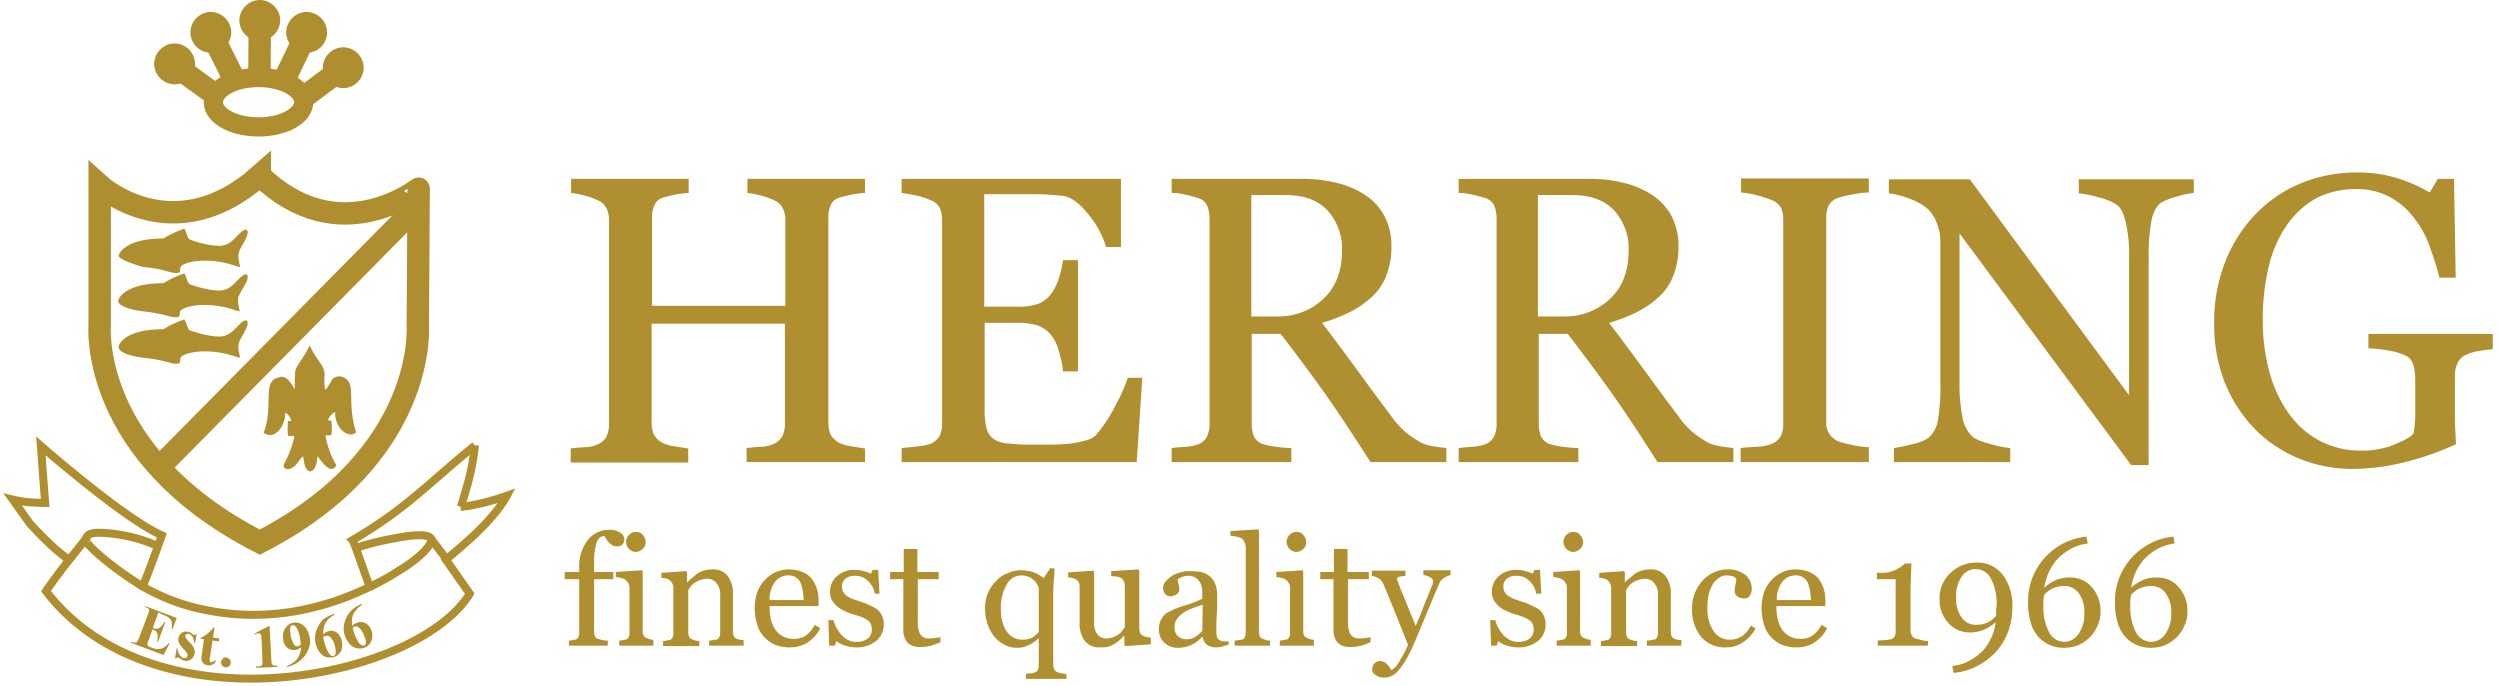
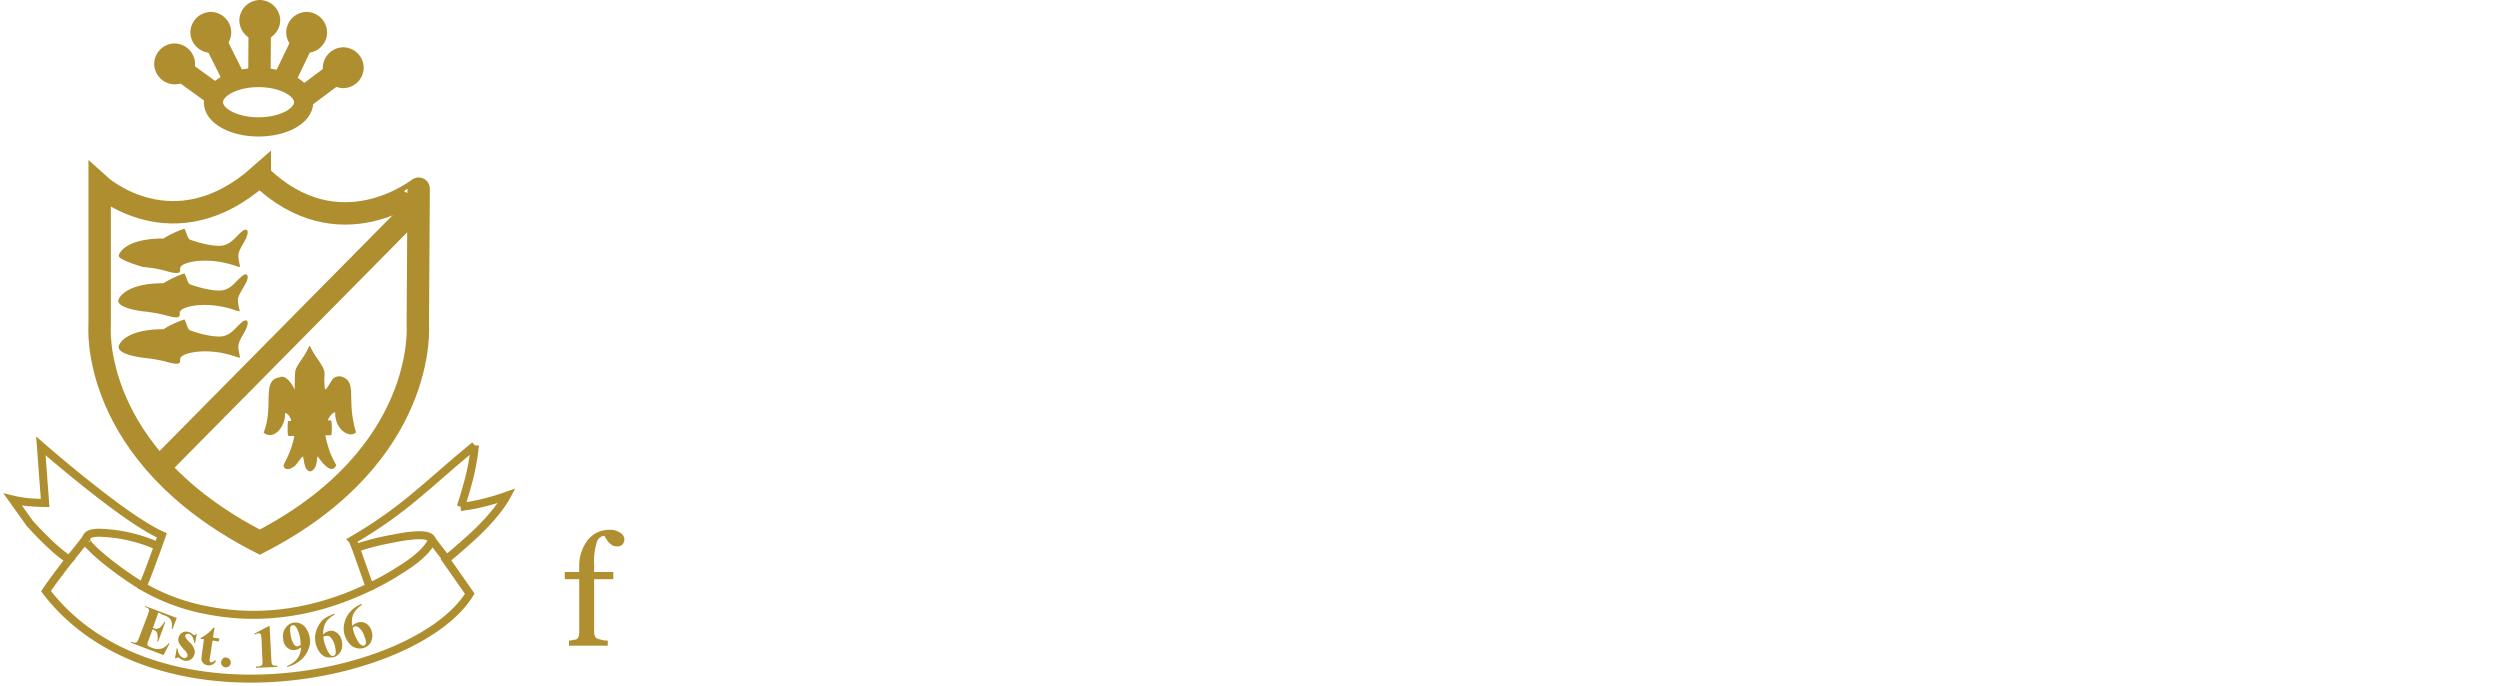
<svg xmlns="http://www.w3.org/2000/svg" width="587" height="161">
  <g transform="translate(3)" fill="none" fill-rule="evenodd">
    <path d="M143.6 126.5a1.84 1.84 0 0 1-.4 1.3 1.73 1.73 0 0 1-1.3.5 3 3 0 0 1-1-.2 4.17 4.17 0 0 1-.8-.6 3.11 3.11 0 0 1-.7-.9 9.22 9.22 0 0 1-.5-.8 2.08 2.08 0 0 0-1.8 1.6 15.18 15.18 0 0 0-.6 5.1v1.8h4.5v1.7h-4.5v12.4a3 3 0 0 0 .2 1c.13.296.387.517.7.6.3.1.7.2 1.1.3a5.28 5.28 0 0 0 1.2.1v1.2h-9.1v-1.2a2.2 2.2 0 0 0 .8-.1 2 2 0 0 1 .7-.1 1.06 1.06 0 0 0 .7-.6 3 3 0 0 0 .2-1V136h-3.4v-1.7h3.4v-1.1a10 10 0 0 1 2-6.4 6.39 6.39 0 0 1 5.1-2.4 4.27 4.27 0 0 1 2.4.6 2 2 0 0 1 1.1 1.5z" fill="#AF8F2F" fill-rule="nonzero" />
-     <path d="M150.8 151.6h-8.4v-1.2a2.2 2.2 0 0 0 .8-.1 2 2 0 0 1 .7-.1 1.06 1.06 0 0 0 .7-.6 1.64 1.64 0 0 0 .2-1v-10.7a1.69 1.69 0 0 0-.3-1 2.7 2.7 0 0 0-.7-.8 3.36 3.36 0 0 0-1-.4 6 6 0 0 0-1.2-.2v-1.2l6.1-.4.2.2v14.1a2.51 2.51 0 0 0 .2 1c.155.277.403.49.7.6.3.1.5.2.8.3a2 2 0 0 0 .8.1v1.4h.4zm-2.2-24.4a2.06 2.06 0 0 1-.7 1.7 2.57 2.57 0 0 1-1.6.7 2.4 2.4 0 0 1-2.3-2.3 2.34 2.34 0 0 1 .7-1.7 2.13 2.13 0 0 1 1.6-.7 1.86 1.86 0 0 1 1.6.7 2.57 2.57 0 0 1 .7 1.6zm23.4 24.4h-8.5v-1.2a2.77 2.77 0 0 0 .9-.1c.26-.077.53-.11.8-.1a1.06 1.06 0 0 0 .7-.6 3 3 0 0 0 .2-1v-8.9a3.93 3.93 0 0 0-.9-2.8 2.64 2.64 0 0 0-2.1-1 4.67 4.67 0 0 0-1.7.3 6.11 6.11 0 0 0-1.4.7 3.82 3.82 0 0 0-.9.9 6.82 6.82 0 0 1-.5.7v10a3 3 0 0 0 .2 1c.13.296.387.517.7.6.26.116.527.217.8.3.292.082.597.116.9.1v1.2h-8.5v-1.2a2.2 2.2 0 0 0 .8-.1 2 2 0 0 1 .7-.1 1.06 1.06 0 0 0 .7-.6 1.64 1.64 0 0 0 .2-1V138a2 2 0 0 0-.3-1.1 2.7 2.7 0 0 0-.7-.8 6.89 6.89 0 0 0-.8-.3 3.08 3.08 0 0 0-1-.1v-1.2l5.8-.4.2.2v2.4h.1a12 12 0 0 1 1.1-1c.5-.4.8-.7 1.2-1a5.23 5.23 0 0 1 1.5-.7 6.45 6.45 0 0 1 2-.3 4.2 4.2 0 0 1 3.7 1.6 6.65 6.65 0 0 1 1.2 4.1v9a3 3 0 0 0 .2 1c.16.273.406.484.7.6.223.1.458.167.7.2.2 0 .5.1.9.1v1.3h.4zm17.6-4.1a8.48 8.48 0 0 1-2.9 3.3 7.39 7.39 0 0 1-4.2 1.2 8.73 8.73 0 0 1-3.7-.7 7.53 7.53 0 0 1-2.6-2 7.08 7.08 0 0 1-1.5-3 14.22 14.22 0 0 1-.5-3.6 12.57 12.57 0 0 1 .5-3.3 7.48 7.48 0 0 1 1.6-2.9 8.18 8.18 0 0 1 2.5-2 7.31 7.31 0 0 1 3.3-.8 8.45 8.45 0 0 1 3.3.6 5.24 5.24 0 0 1 2.2 1.6 8.36 8.36 0 0 1 1.2 2.3 9.25 9.25 0 0 1 .4 2.9v1.2h-11.5a14.82 14.82 0 0 0 .3 3.1 8.66 8.66 0 0 0 1 2.4 5.48 5.48 0 0 0 1.8 1.6c.8.42 1.696.627 2.6.6a5 5 0 0 0 2.7-.7 7.34 7.34 0 0 0 2.2-2.6l1.3.8zm-3.9-6.6a14.92 14.92 0 0 0-.2-2.1 8.71 8.71 0 0 0-.5-1.9 3 3 0 0 0-2.9-1.8 3.88 3.88 0 0 0-3.1 1.5 6.68 6.68 0 0 0-1.3 4.3h8zm17.3 2.2a4.51 4.51 0 0 1 1.5 3.5 4.84 4.84 0 0 1-1.8 3.9 7.16 7.16 0 0 1-4.7 1.5 8.68 8.68 0 0 1-2.8-.5 4.73 4.73 0 0 1-1.8-1l-.4 1.1h-1.3l-.2-6h1.2a6.39 6.39 0 0 0 .6 1.6 9.91 9.91 0 0 0 1.1 1.7 6.53 6.53 0 0 0 1.6 1.3 4 4 0 0 0 2.2.5 4 4 0 0 0 2.6-.8 2.66 2.66 0 0 0 .9-2.2 2.77 2.77 0 0 0-.3-1.3 2 2 0 0 0-.9-.9 6.11 6.11 0 0 0-1.4-.7c-.5-.2-1.2-.4-1.9-.6a13.35 13.35 0 0 1-1.8-.7 6.93 6.93 0 0 1-1.7-1 6.39 6.39 0 0 1-1.3-1.5 3.64 3.64 0 0 1-.5-2.1 4.65 4.65 0 0 1 1.6-3.6 6 6 0 0 1 4.2-1.5 7.61 7.61 0 0 1 2.1.3 10.72 10.72 0 0 1 1.7.6l.4-.9h1.3l.3 5.6h-1.1a5.18 5.18 0 0 0-1.6-3 4.07 4.07 0 0 0-3-1.2 3.33 3.33 0 0 0-2.3.7 2.17 2.17 0 0 0-.8 1.8 2.5 2.5 0 0 0 .3 1.3c.212.345.483.65.8.9.4.2.8.5 1.3.7.5.2 1.2.4 2 .7a8.49 8.49 0 0 1 2.2.9 8.72 8.72 0 0 1 1.7.9zm14.8 7.7c-.8.3-1.5.6-2.2.8a9 9 0 0 1-2.5.3 3.87 3.87 0 0 1-3.1-1.1 4.77 4.77 0 0 1-.9-3.1V136H206v-1.7h3.2v-5.4h3.2v5.4h5v1.7h-4.9v9.7a9.72 9.72 0 0 0 .1 1.8 5 5 0 0 0 .4 1.3 2.3 2.3 0 0 0 2.3 1.1 7.17 7.17 0 0 0 1.3-.1 7.07 7.07 0 0 0 1.2-.2v1.2zm29.5 8.6h-9.4v-1.2c.4 0 .7-.1 1.1-.1a2 2 0 0 0 .9-.2c.34-.079.63-.297.8-.6a3 3 0 0 0 .2-1v-6.4h-.1a5.72 5.72 0 0 1-.8.7c-.352.256-.72.49-1.1.7-.5.2-.9.4-1.4.6a7 7 0 0 1-1.6.2 6.3 6.3 0 0 1-3-.7 7.21 7.21 0 0 1-2.4-1.9 9 9 0 0 1-1.6-2.9 11.22 11.22 0 0 1-.6-3.8 8.57 8.57 0 0 1 .7-3.6 9.23 9.23 0 0 1 1.9-2.8 6.43 6.43 0 0 1 2.7-1.8 7 7 0 0 1 3.1-.7c.671.007 1.34.074 2 .2a5.27 5.27 0 0 1 1.5.5 6 6 0 0 1 1.1.6c.248.195.516.362.8.5l1.5-2.3 1 .1c0 .9-.1 1.9-.2 3.2-.1 1.3-.1 2.4-.1 3.3v16a3.6 3.6 0 0 0 .2 1.1c.152.302.398.548.7.7.36.126.727.226 1.1.3.5.1.8.1 1.1.2v1.1h-.1zm-6.4-11V138a9.25 9.25 0 0 0-.5-1 2.36 2.36 0 0 0-.8-.9 3.46 3.46 0 0 0-1.2-.7 4.15 4.15 0 0 0-1.6-.3 3.92 3.92 0 0 0-3.4 2.1 10.94 10.94 0 0 0-1.4 5.9c-.01.909.09 1.816.3 2.7a8.49 8.49 0 0 0 .9 2.2c.4.651.949 1.2 1.6 1.6a4.5 4.5 0 0 0 2.4.6 5.09 5.09 0 0 0 2.2-.5 9.34 9.34 0 0 0 1.5-1.3zm26.1 2.9l-5.7.4-.3-.2v-2.2h-.1l-.9.9a12.49 12.49 0 0 1-1.2.9 5.07 5.07 0 0 1-1.5.7 6.19 6.19 0 0 1-2.1.2 4.26 4.26 0 0 1-3.5-1.5 7 7 0 0 1-1.2-4.4v-8.3a3.6 3.6 0 0 0-.2-1.1 2.34 2.34 0 0 0-.7-.7 6.89 6.89 0 0 0-.8-.3 3.4 3.4 0 0 0-1-.1v-1.2l5.8-.4.3.2v12a4.25 4.25 0 0 0 .8 2.8 2.52 2.52 0 0 0 2 .9 4.67 4.67 0 0 0 1.7-.3 5.39 5.39 0 0 0 1.3-.7 3 3 0 0 0 .8-.8c.2-.3.4-.5.6-.8v-9.8a3 3 0 0 0-.2-1 1.78 1.78 0 0 0-.7-.8 4.65 4.65 0 0 0-.9-.3 6.15 6.15 0 0 0-1.4-.1v-1.2l6.3-.4.3.2v13.7a3 3 0 0 0 .2 1c.18.28.42.52.7.7.26.116.527.217.8.3.3 0 .6.1 1 .1v1.6h-.2zm18.5 0c-.49.197-.99.364-1.5.5a6.75 6.75 0 0 1-1.4.2 3.8 3.8 0 0 1-2.2-.6 2.56 2.56 0 0 1-1-1.9h-.1a8.73 8.73 0 0 1-2.5 1.9 7.56 7.56 0 0 1-3.2.7 4.38 4.38 0 0 1-3.2-1.2 4.22 4.22 0 0 1-1.3-3.1 4.84 4.84 0 0 1 .3-1.8 6.38 6.38 0 0 1 .8-1.4 2.73 2.73 0 0 1 1.2-.9c.5-.2.9-.5 1.4-.7.5-.2 1.6-.6 3.2-1.1a22.23 22.23 0 0 0 3.3-1.3v-1.7a3.87 3.87 0 0 0-.1-.9 4.23 4.23 0 0 0-.4-1.2 3.46 3.46 0 0 0-1-1.1 3 3 0 0 0-1.8-.5 4 4 0 0 0-1.5.3c-.37.13-.71.334-1 .6.037.339.104.673.2 1 .115.424.182.86.2 1.3a1.38 1.38 0 0 1-.6 1.1 2.46 2.46 0 0 1-1.5.5 1.49 1.49 0 0 1-1.3-.6 2.3 2.3 0 0 1-.4-1.4 2.2 2.2 0 0 1 .6-1.5 10 10 0 0 1 1.5-1.3 8.16 8.16 0 0 1 4.1-1.1c.87.01 1.739.076 2.6.2a4.64 4.64 0 0 1 3.4 2.7 8 8 0 0 1 .5 2.9c0 1.7 0 3.2-.1 4.5-.1 1.3-.1 2.7-.1 4.2 0 .376.067.749.2 1.1.152.302.398.548.7.7.249.125.522.193.8.2h1.2v.7zm-6.1-9.3a25.58 25.58 0 0 0-2.6.9 8.42 8.42 0 0 0-2.1 1.1 6.19 6.19 0 0 0-1.4 1.4 3 3 0 0 0-.5 1.9 2.56 2.56 0 0 0 .8 2.1 3.16 3.16 0 0 0 1.9.7 4 4 0 0 0 2.2-.6 7.31 7.31 0 0 0 1.6-1.4l.1-6.1zm16 9.6h-8.5v-1.2a2.77 2.77 0 0 0 .9-.1c.26-.077.53-.11.8-.1a1.06 1.06 0 0 0 .7-.6 3 3 0 0 0 .2-1v-20.1a2.66 2.66 0 0 0-.3-1.2 2.18 2.18 0 0 0-.7-.9 4 4 0 0 0-1.2-.4 9.32 9.32 0 0 0-1.4-.2v-1.1l6.5-.4.2.3v23.8a3 3 0 0 0 .2 1c.13.296.387.517.7.6.3.1.5.2.8.3.291.088.596.122.9.1v1.2h.2zm10.5 0h-8.4v-1.2a2.2 2.2 0 0 0 .8-.1 2 2 0 0 1 .7-.1 1.06 1.06 0 0 0 .7-.6 1.64 1.64 0 0 0 .2-1v-10.7a1.69 1.69 0 0 0-.3-1 2.7 2.7 0 0 0-.7-.8 3.36 3.36 0 0 0-1-.4 6 6 0 0 0-1.2-.2v-1.2l6.1-.4.2.2v14.1a2.51 2.51 0 0 0 .2 1c.16.273.406.484.7.6.3.1.5.2.8.3a2 2 0 0 0 .8.1v1.4h.4zm-2.2-24.4a2.06 2.06 0 0 1-.7 1.7 2.57 2.57 0 0 1-1.6.7 2.4 2.4 0 0 1-2.3-2.3 2.34 2.34 0 0 1 .7-1.7 2.13 2.13 0 0 1 1.6-.7 1.86 1.86 0 0 1 1.6.7 2.57 2.57 0 0 1 .7 1.6zm15.1 23.6c-.8.3-1.5.6-2.2.8a9 9 0 0 1-2.5.3 3.87 3.87 0 0 1-3.1-1.1 4.77 4.77 0 0 1-.9-3.1V136H307v-1.7h3.2v-5.4h3.2v5.4h5v1.7h-4.9v9.7a9.72 9.72 0 0 0 .1 1.8 5 5 0 0 0 .4 1.3 2.3 2.3 0 0 0 2.3 1.1 7.17 7.17 0 0 0 1.3-.1 7.07 7.07 0 0 0 1.2-.2v1.2zm.4 6.4a2 2 0 0 1 .5-1.4 1.74 1.74 0 0 1 1.2-.6 3 3 0 0 1 1 .2c.27.107.51.279.7.5.224.211.425.446.6.7.18.258.347.525.5.8a6.21 6.21 0 0 0 2.1-2.5 23.5 23.5 0 0 0 1.8-3.5c-1.1-2.8-2.1-5.3-3-7.5-.9-2.2-1.8-4.5-2.8-6.8a2.77 2.77 0 0 0-1.1-1.3 5.23 5.23 0 0 0-1.6-.6V134h7.9v1.2a6.88 6.88 0 0 0-1.3.2.68.68 0 0 0-.7.5.76.76 0 0 0 .1.4c.1.2.1.3.2.5.4 1.2 1.1 2.8 2 5 .9 2.2 1.6 3.9 2.1 5.2.5-1.3 1.1-2.5 1.6-3.9s1.2-2.9 1.9-4.8c.1-.2.2-.5.4-.9a2 2 0 0 0 .2-1 1.31 1.31 0 0 0-.8-.9 4.42 4.42 0 0 0-1.5-.5v-1.1h6.4v1.1a7.26 7.26 0 0 0-1.4.6 2.78 2.78 0 0 0-1.3 1.5c-1.4 3.2-2.6 6.2-3.7 8.8-1.1 2.6-1.9 4.6-2.5 5.9a25.57 25.57 0 0 1-2 3.8 14 14 0 0 1-1.7 2.2 4.37 4.37 0 0 1-1.5 1 3.53 3.53 0 0 1-1.4.3 3.23 3.23 0 0 1-2.2-.7 1.23 1.23 0 0 1-.7-1.2zm39.2-14.1a4.51 4.51 0 0 1 1.5 3.5 4.84 4.84 0 0 1-1.8 3.9 7.16 7.16 0 0 1-4.7 1.5 8.68 8.68 0 0 1-2.8-.5 4.73 4.73 0 0 1-1.8-1l-.4 1.1h-1.3l-.2-6h1.2a6.39 6.39 0 0 0 .6 1.6 9.91 9.91 0 0 0 1.1 1.7 6.53 6.53 0 0 0 1.6 1.3 4 4 0 0 0 2.2.5 4 4 0 0 0 2.6-.8 2.66 2.66 0 0 0 .9-2.2 2.77 2.77 0 0 0-.3-1.3 2 2 0 0 0-.9-.9 6.11 6.11 0 0 0-1.4-.7c-.5-.2-1.2-.4-1.9-.6a13.35 13.35 0 0 1-1.8-.7 6.93 6.93 0 0 1-1.7-1 6.39 6.39 0 0 1-1.3-1.5 3.64 3.64 0 0 1-.5-2.1 4.65 4.65 0 0 1 1.6-3.6 6 6 0 0 1 4.2-1.5 7.61 7.61 0 0 1 2.1.3 10.72 10.72 0 0 1 1.7.6l.4-.9h1.3l.3 5.6h-1.2a5.18 5.18 0 0 0-1.6-3 4.07 4.07 0 0 0-3-1.2 3.33 3.33 0 0 0-2.3.7 2.17 2.17 0 0 0-.8 1.8 2.5 2.5 0 0 0 .3 1.3c.212.345.483.65.8.9.4.2.8.5 1.3.7.5.2 1.2.4 2 .7a8.49 8.49 0 0 1 2.2.9 15 15 0 0 1 1.8.9zm12.5 8.5h-8.4v-1.2a2.2 2.2 0 0 0 .8-.1 2 2 0 0 1 .7-.1 1.06 1.06 0 0 0 .7-.6 1.64 1.64 0 0 0 .2-1v-10.7a1.69 1.69 0 0 0-.3-1 2.7 2.7 0 0 0-.7-.8 3.36 3.36 0 0 0-1-.4 6 6 0 0 0-1.2-.2v-1.2l6.1-.4.2.2v14.1a2.51 2.51 0 0 0 .2 1c.16.273.406.484.7.6.3.1.5.2.8.3a2 2 0 0 0 .8.1v1.4h.4zm-2.2-24.4a2.06 2.06 0 0 1-.7 1.7 2.57 2.57 0 0 1-1.6.7 2.4 2.4 0 0 1-2.3-2.3 2.34 2.34 0 0 1 .7-1.7 2.13 2.13 0 0 1 1.6-.7 1.86 1.86 0 0 1 1.6.7 2.57 2.57 0 0 1 .7 1.6zm23.5 24.4h-8.5v-1.2a2.77 2.77 0 0 0 .9-.1c.26-.077.53-.11.8-.1a1.06 1.06 0 0 0 .7-.6 3 3 0 0 0 .2-1v-8.9a3.93 3.93 0 0 0-.9-2.8 2.64 2.64 0 0 0-2.1-1 4.67 4.67 0 0 0-1.7.3 6.11 6.11 0 0 0-1.4.7 3.82 3.82 0 0 0-.9.9 6.82 6.82 0 0 1-.5.7v10a3 3 0 0 0 .2 1c.13.296.387.517.7.6.26.116.527.217.8.3.292.082.597.116.9.1v1.2h-8.5v-1.2a2.2 2.2 0 0 0 .8-.1 2 2 0 0 1 .7-.1 1.06 1.06 0 0 0 .7-.6 1.64 1.64 0 0 0 .2-1V138a2 2 0 0 0-.3-1.1 2.7 2.7 0 0 0-.7-.8 6.89 6.89 0 0 0-.8-.3 3.08 3.08 0 0 0-1-.1v-1.2l5.8-.4.2.2v2.4h.1a12 12 0 0 1 1.1-1c.5-.4.8-.7 1.2-1a5.23 5.23 0 0 1 1.5-.7 6.45 6.45 0 0 1 2-.3 4.2 4.2 0 0 1 3.7 1.6 6.65 6.65 0 0 1 1.2 4.1v9a3 3 0 0 0 .2 1c.16.273.406.484.7.6.223.1.458.167.7.2.2 0 .5.1.9.1v1.3h.4zm10.1.4a7.23 7.23 0 0 1-5.9-2.5 10.14 10.14 0 0 1-2.1-6.7 9.34 9.34 0 0 1 .6-3.4 9.59 9.59 0 0 1 1.7-2.9 8.6 8.6 0 0 1 2.6-2 7.73 7.73 0 0 1 3.4-.8 6.45 6.45 0 0 1 4.1 1.2 4.08 4.08 0 0 1 1.6 3.3 2.93 2.93 0 0 1-.4 1.6 1.42 1.42 0 0 1-1.4.7 2.54 2.54 0 0 1-1.6-.5 1.43 1.43 0 0 1-.6-1.2 8.75 8.75 0 0 1 .2-1.6 9.64 9.64 0 0 0 .2-1.2 1.27 1.27 0 0 0-.9-.7 5.85 5.85 0 0 0-1.3-.2 2.93 2.93 0 0 0-1.6.4 5.8 5.8 0 0 0-1.5 1.3 9 9 0 0 0-1.1 2.4 12.77 12.77 0 0 0-.4 3.6 9.25 9.25 0 0 0 1.4 5.3 4.43 4.43 0 0 0 3.8 2.1 5.47 5.47 0 0 0 2.9-.8 6.66 6.66 0 0 0 2.1-2.5l1.1.7a9 9 0 0 1-3.1 3.3 6.7 6.7 0 0 1-3.8 1.1zm23.7-4.5a8.48 8.48 0 0 1-2.9 3.3 7.39 7.39 0 0 1-4.2 1.2 8.73 8.73 0 0 1-3.7-.7 7.53 7.53 0 0 1-2.6-2 7.08 7.08 0 0 1-1.5-3 14.22 14.22 0 0 1-.5-3.6 12.57 12.57 0 0 1 .5-3.3 7.48 7.48 0 0 1 1.6-2.9 8.18 8.18 0 0 1 2.5-2 7.31 7.31 0 0 1 3.3-.8 8.45 8.45 0 0 1 3.3.6 5.24 5.24 0 0 1 2.2 1.6 8.36 8.36 0 0 1 1.2 2.3 9.25 9.25 0 0 1 .4 2.9v1.2h-11.5a14.82 14.82 0 0 0 .3 3.1 8.66 8.66 0 0 0 1 2.4 5.48 5.48 0 0 0 1.8 1.6c.8.42 1.696.627 2.6.6a5 5 0 0 0 2.7-.7 7.34 7.34 0 0 0 2.2-2.6l1.3.8zm-3.8-6.6a14.92 14.92 0 0 0-.2-2.1 8.71 8.71 0 0 0-.5-1.9 3 3 0 0 0-2.9-1.8 3.88 3.88 0 0 0-3.1 1.5 6.68 6.68 0 0 0-1.3 4.3h8zm27.5 10.7h-11.8v-1.2c.4 0 .9-.1 1.6-.1a10.87 10.87 0 0 0 1.5-.2c.34-.079.63-.297.8-.6.216-.362.32-.78.3-1.2V136h-4.4v-1.5h1a7.39 7.39 0 0 0 3.4-.7 8.33 8.33 0 0 0 2.2-1.5h1.5c0 .8-.1 1.7-.1 2.7 0 1-.1 1.9-.1 2.7v10.4a2 2 0 0 0 .3 1.1c.163.33.451.582.8.7.3.1.8.2 1.5.4a5 5 0 0 0 1.5.2v1.1zm19.8-9.1a16.09 16.09 0 0 1-1 5.8 14.68 14.68 0 0 1-2.8 4.7 15.86 15.86 0 0 1-4.3 3.3 15.16 15.16 0 0 1-5.7 1.7l-.3-1.6 1.6-.3a12.23 12.23 0 0 0 5.9-3.7 12.51 12.51 0 0 0 2.7-6.3 11.47 11.47 0 0 1-2.9 1.8 8.29 8.29 0 0 1-3.2.6 6.61 6.61 0 0 1-5-2.2 8 8 0 0 1-2.1-5.6 8.07 8.07 0 0 1 2.5-6.1 8.62 8.62 0 0 1 6.1-2.5 7.47 7.47 0 0 1 6.2 2.8 11.87 11.87 0 0 1 2.3 7.6zm-3.7-.2a12.73 12.73 0 0 0-1.3-6.4 4.1 4.1 0 0 0-3.5-2.3 4.05 4.05 0 0 0-3.4 1.8 8.24 8.24 0 0 0-1.3 5 7.38 7.38 0 0 0 1.3 4.6 4 4 0 0 0 3.5 1.7 6.55 6.55 0 0 0 2.5-.5 6.19 6.19 0 0 0 2.1-1.6v-1.5c0-.2.1-.6.1-.8zm24.4 1.2a7.67 7.67 0 0 1-.7 3.4 8.51 8.51 0 0 1-1.8 2.7 8.2 8.2 0 0 1-2.8 1.9c-1.02.4-2.105.604-3.2.6a7.82 7.82 0 0 1-3.5-.7 7.94 7.94 0 0 1-2.7-2 8.62 8.62 0 0 1-1.7-3.3 14.42 14.42 0 0 1-.6-4.3c-.332-8.062 5.673-14.987 13.7-15.8l.3 1.6-1.6.3a12.37 12.37 0 0 0-5.9 3.8 12.9 12.9 0 0 0-2.7 6.3 10 10 0 0 1 3-1.9 8.08 8.08 0 0 1 3.1-.5 6.46 6.46 0 0 1 5 2.2 8.19 8.19 0 0 1 2.1 5.7zm-3.8.4a7.38 7.38 0 0 0-1.3-4.6 4 4 0 0 0-3.5-1.7 7 7 0 0 0-2.5.5 5.71 5.71 0 0 0-2.2 1.7c0 .336-.034.67-.1 1a4.74 4.74 0 0 0 0 1.2 12.73 12.73 0 0 0 1.3 6.4 4.1 4.1 0 0 0 3.5 2.3 4.05 4.05 0 0 0 3.4-1.8 8 8 0 0 0 1.4-5zm24.2-.4a7.67 7.67 0 0 1-.7 3.4 8.51 8.51 0 0 1-1.8 2.7 8.2 8.2 0 0 1-2.8 1.9c-1.02.4-2.105.604-3.2.6a7.82 7.82 0 0 1-3.5-.7 7.94 7.94 0 0 1-2.7-2 8.62 8.62 0 0 1-1.7-3.3 14.42 14.42 0 0 1-.6-4.3c-.332-8.062 5.673-14.987 13.7-15.8l.3 1.6-1.6.3a12.37 12.37 0 0 0-5.9 3.8 12.9 12.9 0 0 0-2.7 6.3 10 10 0 0 1 3-1.9 8.08 8.08 0 0 1 3.1-.5 6.46 6.46 0 0 1 5 2.2 8.19 8.19 0 0 1 2.1 5.7zm-3.8.4a7.38 7.38 0 0 0-1.3-4.6 4 4 0 0 0-3.5-1.7 7 7 0 0 0-2.5.5 5.71 5.71 0 0 0-2.2 1.7c0 .336-.034.67-.1 1a4.74 4.74 0 0 0 0 1.2 12.73 12.73 0 0 0 1.3 6.4 4.1 4.1 0 0 0 3.5 2.3 4.05 4.05 0 0 0 3.4-1.8 8 8 0 0 0 1.4-5zm-306.9-35.4h-27.6v-3.3c.8-.1 1.8-.2 3.3-.3a7.46 7.46 0 0 0 2.9-.6 4.43 4.43 0 0 0 2.1-1.7 6.64 6.64 0 0 0 .7-3V76H150v23.2a7.78 7.78 0 0 0 .5 2.8 5.09 5.09 0 0 0 2.1 2 8.68 8.68 0 0 0 2.8.8c1.3.2 2.4.4 3.2.5v3.3H131v-3.3c.8-.1 1.8-.2 3.3-.3a7.46 7.46 0 0 0 2.9-.6 4.43 4.43 0 0 0 2.1-1.7 6.64 6.64 0 0 0 .7-3V51.6a6 6 0 0 0-.6-2.7 4 4 0 0 0-2.1-1.9 15.76 15.76 0 0 0-3.1-1.1 23.73 23.73 0 0 0-3.1-.6V42h27.6v3.3a23.1 23.1 0 0 0-3.2.4c-1.3.3-2.2.5-2.8.7a3.1 3.1 0 0 0-2.1 1.9 6.82 6.82 0 0 0-.5 2.9v20.6h31.3V51.6a6 6 0 0 0-.6-2.7 4 4 0 0 0-2.1-1.9 15.76 15.76 0 0 0-3.1-1.1 23.73 23.73 0 0 0-3.1-.6V42h27.6v3.3a23.1 23.1 0 0 0-3.2.4c-1.3.3-2.2.5-2.8.7a3.1 3.1 0 0 0-2.1 1.9 6.82 6.82 0 0 0-.5 2.9v48a7.78 7.78 0 0 0 .5 2.8 5.09 5.09 0 0 0 2.1 2 8.68 8.68 0 0 0 2.8.8c1.3.2 2.4.4 3.2.5v3.2h-.2zm65.3-19.6l-1.3 19.6h-55.2v-3.3c.9-.1 2.2-.2 3.8-.4a12.21 12.21 0 0 0 3-.6 4.77 4.77 0 0 0 2.1-1.8c.43-.905.636-1.9.6-2.9V51.6a7.63 7.63 0 0 0-.5-2.7 3.86 3.86 0 0 0-2.2-1.9 15.07 15.07 0 0 0-3.4-1.1c-1.4-.3-2.6-.5-3.4-.6V42h51.5v16h-3.5a21.18 21.18 0 0 0-4.1-7.6c-2.1-2.7-4.1-4.1-5.9-4.4-1-.1-2.1-.2-3.5-.3-1.4-.1-2.9-.1-4.6-.1h-10.5V72h7.5a14 14 0 0 0 5.3-.7 7.07 7.07 0 0 0 2.9-2.3 12.08 12.08 0 0 0 1.8-3.6c.464-1.4.799-2.84 1-4.3h3.5v26.1h-3.5a22.87 22.87 0 0 0-1-4.8 10 10 0 0 0-1.7-3.6 7.38 7.38 0 0 0-3.3-2.4 16.32 16.32 0 0 0-4.9-.6h-7.5v19.9a19.46 19.46 0 0 0 .4 4.7 4.64 4.64 0 0 0 1.6 2.6 6.15 6.15 0 0 0 3.3 1.1 45.36 45.36 0 0 0 6 .3h4.1c1.7 0 3.1-.1 4.3-.2a26.58 26.58 0 0 0 3.7-.7 5.64 5.64 0 0 0 2.7-1.3 33.13 33.13 0 0 0 4.5-6.8 39.17 39.17 0 0 0 3-6.7h3.4v.2zm71.5 19.6h-17.9c-4-6.2-7.5-11.6-10.7-16.1-3.2-4.5-6.7-9.2-10.4-14h-6.8v21.1a8.36 8.36 0 0 0 .5 2.9 3.54 3.54 0 0 0 2.2 1.9c.98.29 1.984.491 3 .6 1.192.18 2.395.28 3.6.3v3.3h-28.1v-3.3c.8-.1 1.8-.2 3.3-.3a10.91 10.91 0 0 0 3-.6 3.94 3.94 0 0 0 2-1.8 6.68 6.68 0 0 0 .6-3V51.3a8.36 8.36 0 0 0-.5-2.9 3.3 3.3 0 0 0-2.2-1.9 30.92 30.92 0 0 0-3-.8 13.28 13.28 0 0 0-3.2-.4V42h30.7a32.94 32.94 0 0 1 7.9.9 21.11 21.11 0 0 1 6.7 2.8 13.53 13.53 0 0 1 4.6 4.9 14.87 14.87 0 0 1 1.7 7.3 17.94 17.94 0 0 1-1.2 6.8 13 13 0 0 1-3.5 5.1 21.81 21.81 0 0 1-5.1 3.5 38.21 38.21 0 0 1-6.5 2.5c3.3 4.3 6 8 8.2 11 2.2 3 4.8 6.6 8 10.8a19.49 19.49 0 0 0 3.7 4.1 31.53 31.53 0 0 0 3.3 2.2c.95.446 1.961.75 3 .9 1.2.2 2.2.3 3 .4v3.3h.1zm-24.6-49.6a13.32 13.32 0 0 0-3.5-9.6c-2.3-2.4-5.6-3.5-9.8-3.5h-8v28.5h6.1a15.28 15.28 0 0 0 10.8-4.1c2.9-2.7 4.4-6.5 4.4-11.3zm92 49.6h-17.9c-4-6.2-7.5-11.6-10.7-16.1-3.2-4.5-6.7-9.2-10.4-14h-6.8v21.1a8.36 8.36 0 0 0 .5 2.9 3.54 3.54 0 0 0 2.2 1.9c.98.29 1.984.491 3 .6 1.192.18 2.395.28 3.6.3v3.3h-28.1v-3.3c.8-.1 1.8-.2 3.3-.3a10.91 10.91 0 0 0 3-.6 3.94 3.94 0 0 0 2-1.8 6.68 6.68 0 0 0 .6-3V51.3a8.36 8.36 0 0 0-.5-2.9 3.3 3.3 0 0 0-2.2-1.9 30.92 30.92 0 0 0-3-.8 13.28 13.28 0 0 0-3.2-.4V42h30.7a32.94 32.94 0 0 1 7.9.9 21.11 21.11 0 0 1 6.7 2.8 13.53 13.53 0 0 1 4.6 4.9 14.87 14.87 0 0 1 1.7 7.3 17.94 17.94 0 0 1-1.2 6.8 13 13 0 0 1-3.5 5.1 21.81 21.81 0 0 1-5.1 3.5 38.21 38.21 0 0 1-6.5 2.5c3.3 4.3 6 8 8.2 11 2.2 3 4.8 6.6 8 10.8a19.49 19.49 0 0 0 3.7 4.1 31.53 31.53 0 0 0 3.3 2.2c.95.446 1.961.75 3 .9 1.2.2 2.2.3 3 .4v3.3h.1zm-24.7-49.6a13.32 13.32 0 0 0-3.5-9.6c-2.3-2.4-5.6-3.5-9.8-3.5h-8v28.5h6.1a15.28 15.28 0 0 0 10.8-4.1c2.9-2.7 4.4-6.5 4.4-11.3zm56.3 49.6h-30v-3.3c.8-.1 2.1-.2 3.7-.3a10.93 10.93 0 0 0 3.4-.6 4.35 4.35 0 0 0 2.2-1.7 5.9 5.9 0 0 0 .7-2.9V51.5a6.84 6.84 0 0 0-.5-2.7 4.42 4.42 0 0 0-2.4-1.9 29.67 29.67 0 0 0-3.5-1.1 19.68 19.68 0 0 0-3.5-.6v-3.3h30v3.3a16.28 16.28 0 0 0-3.5.4 26.09 26.09 0 0 0-3.5.8 3.87 3.87 0 0 0-2.4 1.8 6.39 6.39 0 0 0-.6 2.8v48.1a4.68 4.68 0 0 0 3 4.6c.7.2 1.7.5 3.2.8a19.87 19.87 0 0 0 3.8.5v3.5h-.1zm76.6-63.2a17.16 17.16 0 0 0-4 .8 15.83 15.83 0 0 0-3.9 1.5c-1.1.8-1.9 2.3-2.3 4.5a48.36 48.36 0 0 0-.6 8.4v48.7h-4.1l-40.3-54.4v34.3a41.36 41.36 0 0 0 .7 8.9 8.25 8.25 0 0 0 2.2 4.4c.7.7 2.2 1.3 4.5 1.9a22.32 22.32 0 0 0 4.5.9v3.3h-27.3v-3.3a42.16 42.16 0 0 0 4.3-.9 10.31 10.31 0 0 0 3.8-1.5 6.8 6.8 0 0 0 2.2-4 48.51 48.51 0 0 0 .6-9.2V56.8a10.92 10.92 0 0 0-.8-4.3 8.81 8.81 0 0 0-2-3.3 13.25 13.25 0 0 0-4.6-2.6 19 19 0 0 0-4.7-1.2v-3.3h19l37.4 50.7V61a34 34 0 0 0-.8-8.9c-.5-2.1-1.2-3.5-2.2-4.1a14.06 14.06 0 0 0-4.3-1.7 23.18 23.18 0 0 0-4.5-.9v-3.3h27v3.2h.2zM582.1 82c-.8.1-1.8.2-3 .4a11.43 11.43 0 0 0-3.1.9 4.31 4.31 0 0 0-2 2 7.31 7.31 0 0 0-.6 3v5.2c0 3.8 0 6.3.1 7.6.1 1.3.1 2.4.2 3.2a70.35 70.35 0 0 1-12.4 4.3 51.36 51.36 0 0 1-12.1 1.5 32.84 32.84 0 0 1-12.3-2.4 31.34 31.34 0 0 1-10.3-6.8 33.8 33.8 0 0 1-7.1-10.8 36.44 36.44 0 0 1-2.6-14.3 38 38 0 0 1 2.5-14.1 33.86 33.86 0 0 1 7.1-11.3 31.41 31.41 0 0 1 10.6-7.3 34.15 34.15 0 0 1 13.2-2.6 31.7 31.7 0 0 1 9.8 1.4 36 36 0 0 1 7.4 3.3l1.9-3.2h3.8l.4 23.2h-3.8c-.7-2.6-1.5-5.1-2.4-7.6a23.28 23.28 0 0 0-3.8-6.7 17 17 0 0 0-5.6-4.7 16.18 16.18 0 0 0-7.9-1.8 20.5 20.5 0 0 0-9 2 20.85 20.85 0 0 0-6.9 6.1 28 28 0 0 0-4.4 9.7 52.16 52.16 0 0 0-1.5 13 45.64 45.64 0 0 0 1.5 11.9 30.86 30.86 0 0 0 4.4 9.7 21 21 0 0 0 7.3 6.6 20.15 20.15 0 0 0 9.9 2.4 19.67 19.67 0 0 0 7.5-1.3c2.2-.9 3.9-1.7 4.8-2.7a27 27 0 0 0 .4-4.9V89a12.3 12.3 0 0 0-.5-3.5 3.44 3.44 0 0 0-2.2-2.2 15.69 15.69 0 0 0-4.2-1.1 25.07 25.07 0 0 0-4.1-.4v-3.4h29.2V82h-.2z" fill="#AF8F2F" fill-rule="nonzero" />
    <path d="M58 41.2c-20.3 18-37.6 2.3-37.6 2.3v32.9s-2.6 30.3 37.6 50.9c39.6-20.4 37.1-51 37.1-51l.2-32c0-.1-18.6 15-37.3-3.1z" stroke="#AE8E2F" stroke-width="5.26" />
    <path stroke="#AE8E2F" stroke-width="5.26" d="M94.7 48.7L34.1 110" />
    <path d="M35.4 56a22.42 22.42 0 0 1 4.9-2.3c.6 1 .7 2.4 1.4 2.6 0 0 4.3 1.6 7.3 1.4 2.4-.3 3.4-2.3 5-3.5 1-.7 1.5 0 .9 1.4-.4 1.2-1.5 2.5-1.8 3.7-.4.9.3 3.3.3 3.4a8.14 8.14 0 0 1-.9-.2c-6.4-2.3-12.4-1.1-13.1.2-.4.7.9 2.2-3.5.9a27.45 27.45 0 0 0-5.3-.9s-6-1.7-5.7-2.7c-.1 0 .9-4 10.5-4zm0 10.5a22.42 22.42 0 0 1 4.9-2.3c.6 1 .7 2.4 1.4 2.6 0 0 4.3 1.6 7.3 1.4 2.4-.3 3.4-2.3 5-3.5 1-.7 1.5 0 .9 1.4-.5 1.1-1.5 2.5-1.9 3.6-.4.9.3 3.3.3 3.4a8.14 8.14 0 0 1-.9-.2c-6.4-2.3-12.4-1.1-13.1.2-.4.7.9 2.2-3.5.9a35.76 35.76 0 0 0-5.3-.9c-4.4-.6-6-1.7-5.7-2.7 0 .1 1-3.9 10.6-3.9zm0 10.8a22.42 22.42 0 0 1 4.9-2.3c.6 1 .7 2.4 1.4 2.6 0 0 4.3 1.6 7.3 1.4 2.4-.3 3.4-2.3 5-3.5 1-.7 1.5 0 .9 1.4-.4 1.2-1.5 2.5-1.8 3.7-.4.9.3 3.3.3 3.4a8.14 8.14 0 0 1-.9-.2c-6.4-2.3-12.4-1.1-13.1.2-.4.7.9 2.2-3.5.9a35.76 35.76 0 0 0-5.3-.9c-4.4-.6-6-1.7-5.7-2.7-.1 0 .9-4 10.5-4zm30.8 14.2s0-2.9.1-3.9c-.1-1.5 2-3.4 3.2-6.1.2-.5.3-.2.4 0 1.5 3.1 3.5 4.6 3.3 6.6a16.07 16.07 0 0 0 .1 3.3c.3.4 1.4-2 2-2.6a2.43 2.43 0 0 1 1.8-.4c4 1.2 1.1 5.3 3.5 13.1a1.67 1.67 0 0 1-1.8.4c-1.7-.4-3.2-2.6-3.1-5.1-.6 0-1.6 1.3-1.7 1.9.27-.005.54.028.8.1a12.4 12.4 0 0 1 0 3.4h-1.4c1 5.3 2.8 6.9 2.5 7.2-.3.3-1.1 2.3-4.2-2.1-.2-.1-.2-.2-.2-.1-.1.6 0 3.1-1.7 3.5-1.6-.3-1.4-3.5-1.7-3.5-.3 0-1.5 2-2 2.3-1.5 1.1-2.3.6-2.5 0-.2-.6 1.5-2.3 2.5-7 0-.3-1.1 0-1.4-.2-.3-.2-.1-3.4-.1-3.4l.8-.1s-.5-1.8-1.5-1.8c.3 2.7-2.4 6.6-5 4.6 2.5-6.3-.6-12.3 3.7-13 1.9-.9 3.6 2.9 3.6 2.9z" fill="#AE8E2F" fill-rule="nonzero" />
    <path d="M6.6 104.7s4.8 4.2 10.7 8.9c5.9 4.7 13 10 17.7 12.1-.8 2.3-1.9 5.3-2.8 7.7-.9 2.4-1.7 4.3-1.7 4.3a47.24 47.24 0 0 0 15.2 5.6c9.5 1.9 22.8 1.9 38.1-5.5l-1.6-4.5-1.6-4.5-.4-1-.4-1A104.2 104.2 0 0 0 95.1 116c4.2-3.5 8-7 13.4-11.4a51.92 51.92 0 0 1-1.8 9.4c-.8 2.9-1.5 5-1.5 5a30.64 30.64 0 0 0 3.3-.5 55.46 55.46 0 0 0 7.5-2.1c-1.7 3.2-5.2 7-8.4 9.9-3.2 2.9-5.9 5.1-5.9 5.1l2.8 4 2.8 4c-6.2 10.1-24.8 18.2-44.9 19.7-20.1 1.5-42-3.8-54.6-20.3 0 0 1-1.5 2.2-3.1 1.2-1.6 2.6-3.5 3.3-4.3-3.5-2-9.3-8.5-9.3-8.5l-4-5.6a26.3 26.3 0 0 0 4.9.7c1.6.1 2.7.1 2.7.1l-.5-6.6-.5-6.8z" stroke="#AE8E2F" stroke-width="1.88" />
    <path d="M17.8 127.9c0 .1-2.4-3 2.9-2.8a36.45 36.45 0 0 1 13.1 3" stroke="#AE8E2F" stroke-width="1.88" />
    <path d="M30.5 137.7s-2.5-1.5-5.4-3.6c-2.9-2.1-7.3-5.7-7.6-6.8m66.3 10.5a58.42 58.42 0 0 0 6.7-3.7c3.5-2.1 7.1-4.9 7.9-7.3-.4-1.7-4.9-1.2-9.3-.3a60.17 60.17 0 0 0-8.6 2.2" stroke="#AE8E2F" stroke-width="1.88" />
    <path stroke="#AE8E2F" stroke-width="1.88" d="M101.8 131.2L100.1 129 98.4 126.8" />
    <path d="M77.6 20.7a4.87 4.87 0 0 1-4.8-4.8 4.87 4.87 0 0 1 4.8-4.8 4.87 4.87 0 0 1 4.8 4.8 4.87 4.87 0 0 1-4.8 4.8zM69 12.4a4.87 4.87 0 0 1-4.8-4.8A4.87 4.87 0 0 1 69 2.8a4.87 4.87 0 0 1 4.8 4.8 4.8 4.8 0 0 1-4.8 4.8zM58 9.6a4.87 4.87 0 0 1-4.8-4.8A4.87 4.87 0 0 1 58 0a4.87 4.87 0 0 1 4.8 4.8A4.94 4.94 0 0 1 58 9.6zM38 19.8a4.87 4.87 0 0 1-4.8-4.8 4.87 4.87 0 0 1 4.8-4.8 4.87 4.87 0 0 1 4.8 4.8 4.74 4.74 0 0 1-4.8 4.8zm8.5-7.4a4.87 4.87 0 0 1-4.8-4.8 4.87 4.87 0 0 1 4.8-4.8 4.87 4.87 0 0 1 4.8 4.8 4.87 4.87 0 0 1-4.8 4.8z" fill="#AE8E2F" fill-rule="nonzero" />
    <path d="M39.3 16.3l9.4 6.8-9.4-6.8zm7.2-8.7L52.7 20 46.5 7.6zM58 4.8l-.1 14.6.1-14.6zm11.1 2.8l-6.3 13.1 6.3-13.1zm8.5 8.3l-10.3 7.7 10.3-7.7z" stroke="#AE8E2F" stroke-width="5.26" fill="#E3E3E3" fill-rule="nonzero" />
    <ellipse stroke="#AE8E2F" stroke-width="4.51" cx="57.7" cy="24" rx="10.6" ry="5.8" />
    <path d="M17.4 126.2s-2.7 3.5-4 5" stroke="#AE8E2F" stroke-width="1.88" />
    <path d="M34.2 143.8l-1.3 3.6.2.1c.45.226.987.188 1.4-.1a4.25 4.25 0 0 0 1.1-1.4l.2.1-1.7 4.6-.2-.1a3.44 3.44 0 0 0 .1-1.4 1.9 1.9 0 0 0-.3-.9 1.93 1.93 0 0 0-.9-.5l-.9 2.5a4.18 4.18 0 0 0-.3.9.76.76 0 0 0 .1.4c.153.122.32.223.5.3l.5.2a3.46 3.46 0 0 0 2.2.2 3.4 3.4 0 0 0 1.7-1.3l.2.1-1.4 2.7-7.7-2.9.1-.2.3.1a2 2 0 0 0 .7.1.76.76 0 0 0 .4-.2 5.56 5.56 0 0 0 .4-.8l2.2-5.8c.1-.4.2-.7.2-.7a.48.48 0 0 0-.1-.4.92.92 0 0 0-.6-.4l-.3-.1.1-.2 7.4 2.8-1 2.6-.2-.1a4.22 4.22 0 0 0 0-1.6 2.29 2.29 0 0 0-.7-1 4 4 0 0 0-1.3-.6l-1.1-.6zm9 5l-.4 2.2-.2-.1a3.71 3.71 0 0 0-.5-1.5 1.56 1.56 0 0 0-.8-.6.75.75 0 0 0-.5.1.42.42 0 0 0-.3.4.6.6 0 0 0 .1.4 5.8 5.8 0 0 0 1 1.2 3.49 3.49 0 0 1 1 1.5c.132.351.166.731.1 1.1-.105.36-.275.7-.5 1a2.36 2.36 0 0 1-.9.6c-.36.1-.74.1-1.1 0a4.07 4.07 0 0 1-1.1-.6.37.37 0 0 0-.3-.1.65.65 0 0 0-.5.2l-.2-.1.4-2.3.2.1a3 3 0 0 0 .5 1.5c.219.322.534.567.9.7a.66.66 0 0 0 .6-.1.42.42 0 0 0 .3-.4.66.66 0 0 0-.1-.6 3.63 3.63 0 0 0-.7-.9 7.87 7.87 0 0 1-1.1-1.4 1.91 1.91 0 0 1 .6-2.5 1.76 1.76 0 0 1 1.6-.2c.346.064.662.24.9.5.074.1.18.17.3.2h.2a.53.53 0 0 0 .3-.2l.2-.1zm4.2-1.5l-.4 2.4 1.5.2-.1.7-1.5-.2-.6 4a2.64 2.64 0 0 0-.1.7c0 .1.1.2.1.3a.31.31 0 0 0 .2.1 1.35 1.35 0 0 0 1-.5l.2.2a1.81 1.81 0 0 1-2 1 1.91 1.91 0 0 1-1-.5 2 2 0 0 1-.4-.8c0-.435.033-.87.1-1.3l.5-3.5-.8-.1v-.2a9.91 9.91 0 0 0 1.7-1.1 8 8 0 0 0 1.3-1.3l.3-.1zm2.7 7.1c.307.028.593.171.8.4.2.218.307.505.3.8a1.23 1.23 0 0 1-.4.8 1.14 1.14 0 0 1-.8.3 1.23 1.23 0 0 1-.8-.4 1.14 1.14 0 0 1-.3-.8 1.23 1.23 0 0 1 .4-.8.67.67 0 0 1 .8-.3zm10.2-7.4l.4 7.7c.014.368.047.735.1 1.1.075.15.176.286.3.4.255.096.53.13.8.1h.2v.3l-5 .2v-.3h.3a2 2 0 0 0 .9-.2.42.42 0 0 0 .3-.4 3.76 3.76 0 0 0 0-1.1l-.2-4.9a5.38 5.38 0 0 0-.1-.8.53.53 0 0 0-.2-.3.6.6 0 0 0-.4-.1 2.3 2.3 0 0 0-.9.3l-.1-.2 3.4-1.8h.2zm4.1 9.6v-.2a7.84 7.84 0 0 0 1.8-1.1 4.18 4.18 0 0 0 1.1-1.5 5.26 5.26 0 0 0 .4-1.8 5.74 5.74 0 0 1-.7.4 1.42 1.42 0 0 1-.6.2 2.24 2.24 0 0 1-1.9-.5 2.6 2.6 0 0 1-1-2 3.67 3.67 0 0 1 .1-1.8 3.39 3.39 0 0 1 .9-1.4 2.67 2.67 0 0 1 1.4-.7 3 3 0 0 1 1.6.2 3.13 3.13 0 0 1 1.4 1.2 5.24 5.24 0 0 1 .8 2 4.78 4.78 0 0 1-.3 2.9 6.14 6.14 0 0 1-1.8 2.5 7.45 7.45 0 0 1-3.2 1.6zm3.2-5.2c0-.5-.1-1-.1-1.4a8.78 8.78 0 0 0-.7-2.3 2.76 2.76 0 0 0-.6-.8.75.75 0 0 0-.5-.1.66.66 0 0 0-.5.4 4.07 4.07 0 0 0 0 1.6 5.49 5.49 0 0 0 .9 2.6.76.76 0 0 0 .9.3 1.55 1.55 0 0 0 .6-.3zm8-7.3v.2a6.25 6.25 0 0 0-1.7 1.3 3.68 3.68 0 0 0-.8 1.5 5.55 5.55 0 0 0-.2 1.9l.4-.4a5.9 5.9 0 0 1 .8-.4 2.14 2.14 0 0 1 1.9.3 2.91 2.91 0 0 1 1.2 1.8 3.67 3.67 0 0 1 .1 1.8 2.65 2.65 0 0 1-.7 1.4 2.58 2.58 0 0 1-1.3.8c-.562.1-1.138.1-1.7 0a3.08 3.08 0 0 1-1.5-1.1 5.08 5.08 0 0 1-.9-1.8 5.45 5.45 0 0 1 0-3.1 7.2 7.2 0 0 1 1.5-2.7 8.74 8.74 0 0 1 2.9-1.5zm-2.7 5.5c.068.473.169.94.3 1.4.19.616.424 1.218.7 1.8.191.416.463.79.8 1.1a.66.66 0 0 0 .6.1.82.82 0 0 0 .5-.5 4.21 4.21 0 0 0-.1-1.5 4.84 4.84 0 0 0-1.1-2.4 1.1 1.1 0 0 0-.9-.3 1 1 0 0 0-.8.3zm9-7.8l.1.2a5.85 5.85 0 0 0-1.6 1.5 3.29 3.29 0 0 0-.7 1.6 6 6 0 0 0 0 1.9 1.51 1.51 0 0 1 .4-.4 3 3 0 0 1 .8-.4 2.48 2.48 0 0 1 1.9.1 3 3 0 0 1 1.4 1.7 3.45 3.45 0 0 1 .2 1.7 3.39 3.39 0 0 1-.6 1.5 3 3 0 0 1-1.3.9 3.22 3.22 0 0 1-1.7.1 2.89 2.89 0 0 1-1.6-.9 6.19 6.19 0 0 1-1.1-1.7 5.19 5.19 0 0 1-.3-3 6 6 0 0 1 1.3-2.8 6.9 6.9 0 0 1 2.8-2zm-2.1 5.7c.2.6.3 1.1.4 1.3a8.86 8.86 0 0 0 .8 1.7c.191.417.505.766.9 1 .189.081.395.116.6.1a1 1 0 0 0 .4-.5 2.42 2.42 0 0 0-.3-1.5 4.31 4.31 0 0 0-1.4-2.3 1 1 0 0 0-.9-.2.76.76 0 0 0-.5.4z" fill="#AE8E2F" fill-rule="nonzero" />
  </g>
</svg>